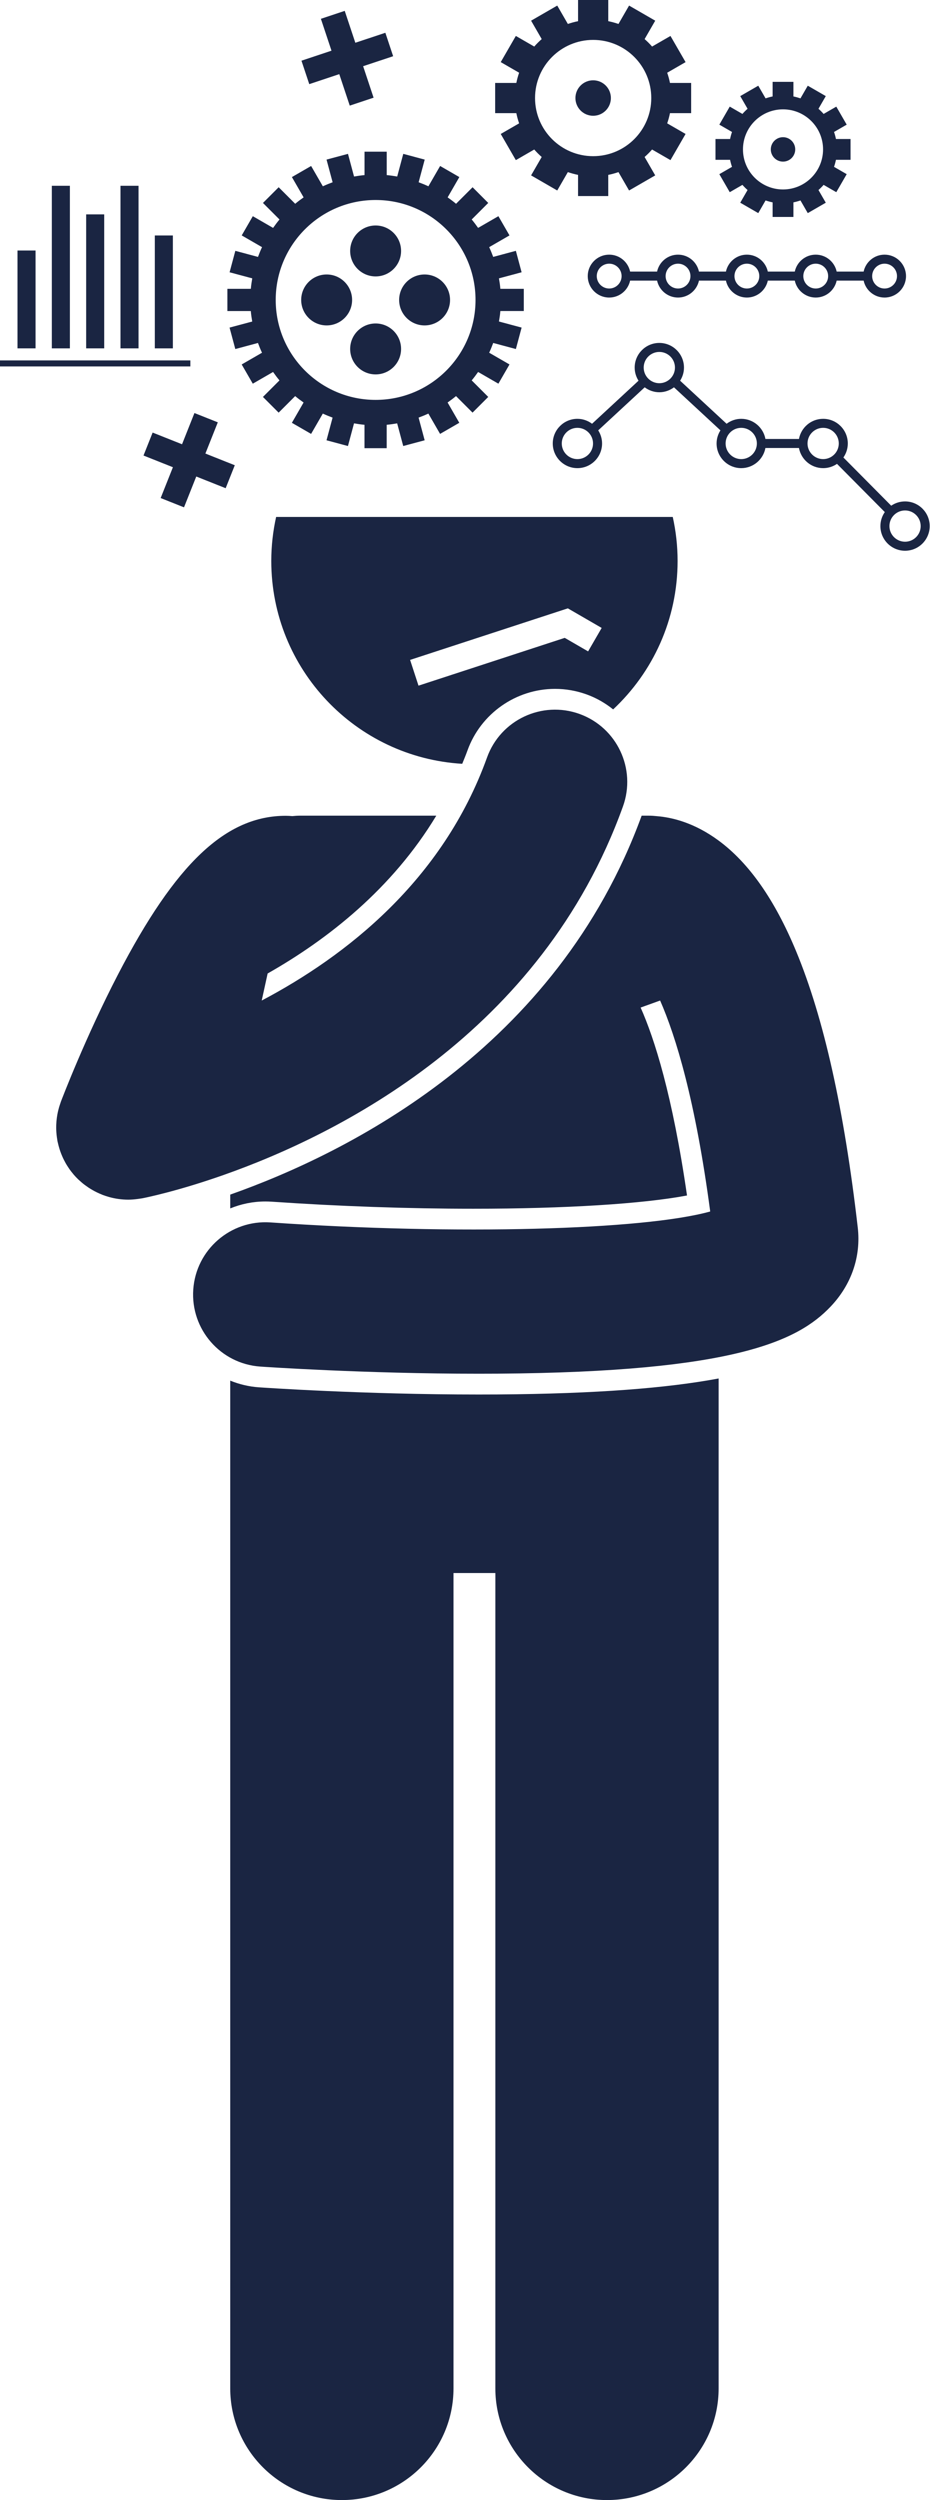
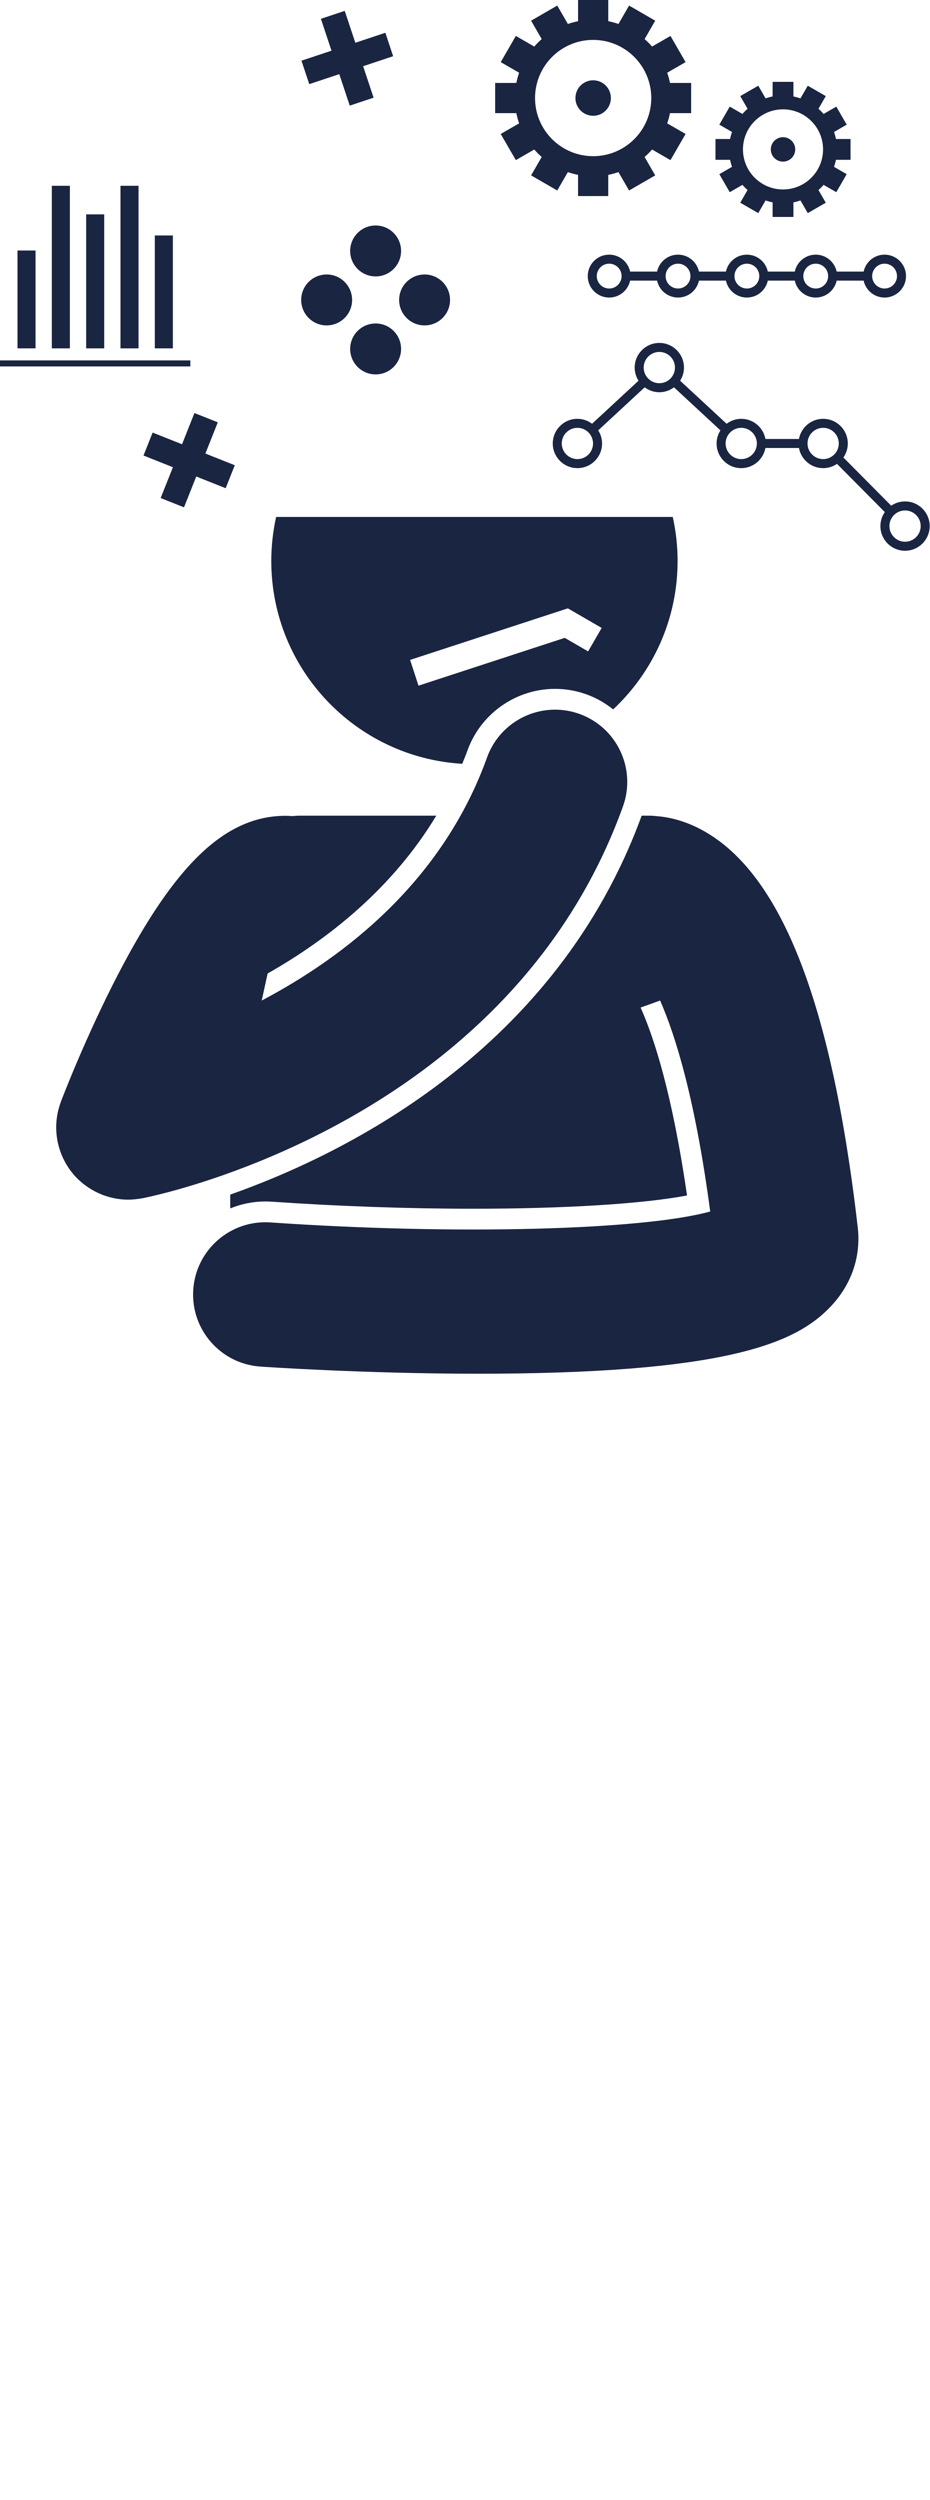
<svg xmlns="http://www.w3.org/2000/svg" fill="#1a2542" height="276.8" preserveAspectRatio="xMidYMid meet" version="1" viewBox="0.0 0.0 103.0 276.8" width="103" zoomAndPan="magnify">
  <g id="change1_1">
    <path d="M61.472,76.267c1.188,0,2.36,0.205,3.485,0.61c1.101,0.396,2.085,0.969,2.95,1.664c4.391-4.106,7.139-9.947,7.139-16.434 c0-1.674-0.188-3.304-0.536-4.874H30.581c-0.347,1.57-0.536,3.199-0.536,4.874c0,11.972,9.352,21.756,21.148,22.456 c0.199-0.491,0.402-0.978,0.584-1.484C53.245,79.004,57.142,76.267,61.472,76.267z M45.42,73.06l17.47-5.708l3.747,2.168 l-1.503,2.597l-2.587-1.498l-16.196,5.292L45.42,73.06z" fill="inherit" />
    <path d="M30.092,133.042c7.396,0.511,15.114,0.78,22.322,0.78c10.207,0,18.78-0.54,23.675-1.467 c-1.609-11.118-3.611-17.377-5.137-20.805l2.158-0.779c1.744,3.976,3.908,11.039,5.547,23.356 c-7.386,2.053-28.059,2.635-48.721,1.209c-4.402-0.298-8.229,3.022-8.532,7.43c-0.305,4.408,3.021,8.228,7.429,8.532 c0.49,0.034,11.581,0.791,24.18,0.791c0.697,0,1.402-0.002,2.107-0.007c26.344-0.184,33.28-3.667,36.852-7.404 c2.323-2.433,3.399-5.549,3.027-8.776c-1.501-13.042-3.757-23.185-6.819-30.571c-2.378-5.737-5.243-9.812-8.619-12.289 c-2.594-1.903-5.003-2.538-6.82-2.684c-0.289-0.033-0.581-0.053-0.879-0.053h-0.798C61.653,116.108,38.55,127.65,25.5,132.257 v1.531c1.204-0.495,2.517-0.769,3.888-0.769C29.621,133.019,29.856,133.027,30.092,133.042z" fill="inherit" />
-     <path d="M53.013,154.39c-12.771,0-23.873-0.764-24.34-0.797c-1.108-0.076-2.173-0.333-3.174-0.74v13.573v98 c0,6.83,5.537,12.363,12.363,12.363c6.828,0,12.365-5.533,12.365-12.363v-90.271h4.635v90.271c0,6.83,5.537,12.363,12.363,12.363 c6.828,0,12.365-5.533,12.365-12.363v-98v-13.812c-5.686,1.063-13.477,1.692-24.455,1.769 C54.426,154.388,53.715,154.39,53.013,154.39z" fill="inherit" />
    <path d="M68.996,89.279c1.496-4.157-0.66-8.74-4.817-10.237c-4.153-1.494-8.739,0.659-10.237,4.817 c-4.916,13.657-15.661,22.01-24.956,26.914l0.656-2.996c6.656-3.773,13.799-9.384,18.679-17.472H33.228 c-0.288,0-0.572,0.019-0.851,0.049c-0.238-0.021-0.477-0.036-0.721-0.036c-6.639,0-12.197,5.253-18.585,17.565 c-3.609,6.957-6.222,13.807-6.331,14.095c-0.024,0.062-0.039,0.126-0.061,0.188c-0.052,0.148-0.101,0.297-0.145,0.449 c-0.031,0.109-0.059,0.218-0.086,0.327c-0.034,0.142-0.066,0.285-0.092,0.43c-0.023,0.123-0.042,0.246-0.059,0.369 c-0.018,0.13-0.033,0.26-0.044,0.391c-0.012,0.14-0.02,0.279-0.025,0.418c-0.004,0.116-0.006,0.232-0.004,0.348 c0.002,0.155,0.008,0.31,0.019,0.464c0.007,0.104,0.016,0.208,0.027,0.312c0.018,0.165,0.042,0.329,0.07,0.492 c0.01,0.06,0.014,0.119,0.025,0.178c0.009,0.046,0.023,0.09,0.033,0.135c0.026,0.123,0.056,0.244,0.088,0.365 c0.034,0.13,0.07,0.258,0.11,0.384c0.031,0.099,0.064,0.198,0.1,0.295c0.053,0.147,0.11,0.291,0.171,0.434 c0.033,0.078,0.067,0.156,0.102,0.233c0.073,0.157,0.152,0.31,0.234,0.461c0.035,0.063,0.068,0.127,0.104,0.19 c0.092,0.159,0.192,0.312,0.294,0.463c0.036,0.054,0.07,0.109,0.108,0.162c0.115,0.161,0.237,0.315,0.363,0.466 c0.033,0.04,0.063,0.082,0.097,0.121c0.157,0.181,0.322,0.355,0.494,0.521c0.071,0.068,0.147,0.13,0.221,0.196 c0.107,0.096,0.214,0.192,0.326,0.282c0.088,0.071,0.18,0.136,0.272,0.203c0.109,0.08,0.218,0.159,0.331,0.234 c0.09,0.059,0.181,0.115,0.273,0.171c0.131,0.079,0.265,0.154,0.4,0.226c0.08,0.042,0.159,0.084,0.24,0.123 c0.177,0.086,0.357,0.164,0.539,0.237c0.038,0.015,0.073,0.034,0.111,0.049c0.013,0.005,0.026,0.008,0.039,0.013 c0.194,0.073,0.392,0.137,0.592,0.194c0.029,0.008,0.058,0.019,0.088,0.027c0.679,0.187,1.388,0.289,2.113,0.289 c0.002,0,0.004,0,0.006,0l0.001,0c0.001,0,0.003,0,0.004,0c0.346,0,0.697-0.032,1.048-0.079c0.09-0.012,0.179-0.024,0.268-0.039 c0.07-0.012,0.139-0.017,0.209-0.03c0.47-0.091,3.965-0.804,9.01-2.581C37.441,125.622,59.95,114.407,68.996,89.279z" fill="inherit" />
    <path d="M54.84,9.182v3.345h2.346c0.076,0.388,0.182,0.763,0.307,1.13l-2.036,1.175l1.673,2.897l2.038-1.176 c0.257,0.294,0.533,0.57,0.827,0.827l-1.176,2.038l2.897,1.673l1.175-2.036c0.367,0.126,0.743,0.231,1.13,0.307v2.346h3.345v-2.346 c0.388-0.076,0.763-0.182,1.13-0.307l1.175,2.036l2.897-1.673l-1.176-2.038c0.294-0.257,0.57-0.533,0.827-0.827l2.038,1.176 l1.673-2.897l-2.036-1.175c0.126-0.367,0.231-0.743,0.307-1.13h2.346V9.182h-2.346c-0.076-0.388-0.182-0.763-0.307-1.13 l2.036-1.175l-1.673-2.897L72.22,5.155c-0.257-0.294-0.533-0.57-0.827-0.827l1.176-2.038l-2.897-1.673l-1.175,2.036 c-0.367-0.126-0.743-0.231-1.13-0.307V0h-3.345v2.346c-0.388,0.076-0.763,0.182-1.13,0.307l-1.175-2.036l-2.897,1.673l1.176,2.038 c-0.294,0.257-0.57,0.533-0.827,0.827L57.13,3.979l-1.673,2.897l2.036,1.175c-0.126,0.367-0.231,0.743-0.307,1.13H54.84z M65.694,4.418c3.555,0,6.436,2.882,6.436,6.436s-2.882,6.436-6.436,6.436s-6.436-2.882-6.436-6.436S62.139,4.418,65.694,4.418z" fill="inherit" />
    <circle cx="65.694" cy="10.854" fill="inherit" r="1.964" />
    <path d="M82.225,12.614l-1.404-0.811L79.668,13.8l1.403,0.81c-0.087,0.253-0.159,0.512-0.212,0.779h-1.617v2.305h1.617 c0.052,0.267,0.125,0.526,0.212,0.779l-1.403,0.81l1.153,1.996l1.404-0.811c0.177,0.203,0.367,0.393,0.57,0.57l-0.811,1.404 l1.996,1.153l0.81-1.403c0.253,0.086,0.512,0.159,0.779,0.212v1.617h2.305v-1.617c0.267-0.052,0.526-0.125,0.779-0.212l0.81,1.403 l1.996-1.153l-0.811-1.404c0.203-0.177,0.393-0.367,0.57-0.57l1.404,0.811l1.153-1.996l-1.403-0.81 c0.086-0.253,0.159-0.512,0.212-0.779h1.617v-2.305h-1.617c-0.052-0.267-0.125-0.526-0.212-0.779l1.403-0.81l-1.153-1.996 l-1.404,0.811c-0.177-0.203-0.367-0.393-0.57-0.57l0.811-1.404l-1.996-1.153l-0.81,1.403c-0.253-0.086-0.512-0.159-0.779-0.212 V9.062h-2.305v1.617c-0.267,0.052-0.526,0.125-0.779,0.212l-0.81-1.403l-1.996,1.153l0.811,1.404 C82.592,12.221,82.402,12.412,82.225,12.614z M86.721,12.106c2.449,0,4.435,1.986,4.435,4.435c0,2.449-1.986,4.435-4.435,4.435 c-2.449,0-4.435-1.986-4.435-4.435C82.287,14.092,84.272,12.106,86.721,12.106z" fill="inherit" />
    <circle cx="86.721" cy="16.541" fill="inherit" r="1.353" />
-     <path d="M25.184,31.979v2.459h2.593c0.034,0.392,0.091,0.777,0.157,1.159l-2.51,0.672l0.636,2.375l2.51-0.673 c0.135,0.368,0.282,0.728,0.447,1.081l-2.25,1.299l1.229,2.129l2.247-1.297c0.225,0.32,0.458,0.633,0.709,0.932l-1.831,1.831 l1.739,1.739l1.831-1.831c0.299,0.251,0.612,0.484,0.932,0.709l-1.297,2.247l2.129,1.229l1.299-2.25 c0.353,0.164,0.713,0.312,1.081,0.447l-0.673,2.51l2.375,0.636l0.672-2.51c0.382,0.066,0.767,0.123,1.159,0.157v2.593h2.459v-2.593 c0.392-0.034,0.777-0.091,1.159-0.158l0.672,2.51l2.375-0.636l-0.673-2.51c0.368-0.135,0.728-0.282,1.081-0.447l1.299,2.25 l2.129-1.229l-1.297-2.247c0.32-0.225,0.633-0.459,0.932-0.709l1.831,1.831l1.739-1.739l-1.831-1.831 c0.251-0.299,0.484-0.612,0.709-0.932l2.247,1.297l1.229-2.129l-2.25-1.299c0.164-0.353,0.312-0.713,0.447-1.081l2.51,0.673 l0.636-2.375l-2.51-0.672c0.066-0.382,0.123-0.767,0.157-1.16h2.593v-2.459h-2.593c-0.034-0.392-0.091-0.777-0.158-1.16l2.51-0.672 l-0.636-2.375l-2.51,0.673c-0.135-0.368-0.282-0.728-0.446-1.081l2.25-1.299l-1.229-2.129l-2.247,1.297 c-0.225-0.32-0.459-0.633-0.709-0.932l1.831-1.831L52.34,20.73l-1.831,1.831c-0.299-0.251-0.612-0.484-0.932-0.709l1.297-2.247 l-2.129-1.229l-1.299,2.25c-0.353-0.164-0.713-0.312-1.081-0.446l0.673-2.51l-2.375-0.636l-0.672,2.51 c-0.382-0.066-0.767-0.123-1.16-0.158v-2.593h-2.459v2.593c-0.392,0.034-0.777,0.091-1.16,0.157l-0.672-2.51l-2.375,0.636 l0.673,2.51c-0.368,0.135-0.728,0.282-1.081,0.447l-1.299-2.25l-2.129,1.229l1.297,2.247c-0.32,0.225-0.633,0.458-0.932,0.709 l-1.831-1.831l-1.739,1.739l1.831,1.831c-0.251,0.299-0.484,0.612-0.709,0.932l-2.247-1.297l-1.229,2.129l2.25,1.299 c-0.164,0.353-0.312,0.713-0.447,1.081l-2.51-0.673l-0.636,2.375l2.51,0.672c-0.066,0.382-0.123,0.767-0.158,1.159H25.184z M41.601,22.143c6.111,0,11.065,4.954,11.065,11.065s-4.954,11.065-11.065,11.065s-11.065-4.954-11.065-11.065 S35.49,22.143,41.601,22.143z" fill="inherit" />
    <circle cx="41.601" cy="27.784" fill="inherit" r="2.82" />
    <circle cx="41.601" cy="38.632" fill="inherit" r="2.82" />
    <circle cx="36.177" cy="33.208" fill="inherit" r="2.82" />
    <circle cx="47.025" cy="33.208" fill="inherit" r="2.82" />
    <path d="M100.238,55.514c-0.569,0-1.097,0.175-1.534,0.474l-5.295-5.338c0.306-0.441,0.488-0.975,0.488-1.551 c0-1.506-1.225-2.731-2.731-2.731c-1.335,0-2.444,0.964-2.68,2.231h-3.712c-0.236-1.267-1.346-2.231-2.68-2.231 c-0.61,0-1.167,0.208-1.622,0.547l-5.146-4.766c0.267-0.422,0.427-0.917,0.427-1.452c0-1.506-1.225-2.731-2.731-2.731 s-2.731,1.225-2.731,2.731c0,0.535,0.16,1.031,0.427,1.452l-5.146,4.766c-0.455-0.339-1.013-0.547-1.622-0.547 c-1.506,0-2.731,1.225-2.731,2.731s1.225,2.731,2.731,2.731s2.731-1.225,2.731-2.731c0-0.535-0.16-1.031-0.427-1.452l5.146-4.766 c0.455,0.339,1.013,0.547,1.622,0.547s1.167-0.208,1.622-0.547l5.146,4.766c-0.267,0.422-0.427,0.917-0.427,1.452 c0,1.506,1.225,2.731,2.73,2.731c1.335,0,2.444-0.964,2.68-2.231h3.712c0.236,1.267,1.346,2.231,2.68,2.231 c0.569,0,1.096-0.175,1.534-0.474l5.295,5.338c-0.306,0.441-0.488,0.975-0.488,1.551c0,1.506,1.225,2.731,2.731,2.731 c1.505,0,2.73-1.225,2.73-2.731S101.743,55.514,100.238,55.514z M100.238,59.976c-0.955,0-1.731-0.776-1.731-1.731 s0.776-1.731,1.731-1.731c0.954,0,1.73,0.776,1.73,1.731S101.192,59.976,100.238,59.976z M89.435,49.098 c0-0.955,0.776-1.731,1.731-1.731s1.731,0.776,1.731,1.731s-0.776,1.731-1.731,1.731S89.435,50.053,89.435,49.098z M83.825,49.098 c0,0.955-0.776,1.731-1.731,1.731c-0.954,0-1.73-0.776-1.73-1.731s0.776-1.731,1.73-1.731 C83.048,47.367,83.825,48.143,83.825,49.098z M73.022,42.426c-0.955,0-1.731-0.776-1.731-1.731s0.776-1.731,1.731-1.731 s1.731,0.776,1.731,1.731S73.976,42.426,73.022,42.426z M65.68,49.098c0,0.955-0.776,1.731-1.731,1.731s-1.731-0.776-1.731-1.731 s0.776-1.731,1.731-1.731S65.68,48.143,65.68,49.098z" fill="inherit" />
    <path d="M69.788,31.068h2.985c0.231,1.07,1.182,1.875,2.32,1.875s2.089-0.805,2.32-1.875h2.985c0.231,1.07,1.182,1.875,2.32,1.875 s2.089-0.805,2.32-1.875h2.985c0.231,1.07,1.182,1.875,2.32,1.875s2.089-0.805,2.32-1.875h2.985c0.231,1.07,1.182,1.875,2.32,1.875 c1.31,0,2.375-1.065,2.375-2.375s-1.065-2.375-2.375-2.375c-1.138,0-2.089,0.805-2.32,1.875h-2.985 c-0.231-1.07-1.182-1.875-2.32-1.875s-2.089,0.805-2.32,1.875h-2.985c-0.231-1.07-1.182-1.875-2.32-1.875s-2.089,0.805-2.32,1.875 h-2.985c-0.231-1.07-1.182-1.875-2.32-1.875s-2.089,0.805-2.32,1.875h-2.985c-0.231-1.07-1.182-1.875-2.32-1.875 c-1.31,0-2.375,1.065-2.375,2.375s1.065,2.375,2.375,2.375C68.606,32.943,69.558,32.138,69.788,31.068z M67.469,29.193 c0.758,0,1.375,0.617,1.375,1.375s-0.617,1.375-1.375,1.375s-1.375-0.617-1.375-1.375S66.71,29.193,67.469,29.193z M73.719,30.568 c0-0.758,0.617-1.375,1.375-1.375s1.375,0.617,1.375,1.375s-0.617,1.375-1.375,1.375S73.719,31.327,73.719,30.568z M81.344,30.568 c0-0.758,0.617-1.375,1.375-1.375s1.375,0.617,1.375,1.375s-0.617,1.375-1.375,1.375S81.344,31.327,81.344,30.568z M88.969,30.568 c0-0.758,0.617-1.375,1.375-1.375s1.375,0.617,1.375,1.375s-0.617,1.375-1.375,1.375S88.969,31.327,88.969,30.568z M96.594,30.568 c0-0.758,0.617-1.375,1.375-1.375s1.375,0.617,1.375,1.375s-0.617,1.375-1.375,1.375S96.594,31.327,96.594,30.568z" fill="inherit" />
    <path d="M34.251 9.315L37.576 8.209 38.735 11.693 41.377 10.815 40.218 7.33 43.543 6.224 42.68 3.628 39.355 4.734 38.18 1.203 35.539 2.082 36.713 5.612 33.387 6.719z" fill="inherit" />
    <path d="M24.123 46.757L21.535 45.728 20.161 49.186 16.904 47.891 15.893 50.433 19.15 51.728 17.793 55.14 20.38 56.169 21.737 52.757 24.993 54.052 26.004 51.509 22.748 50.214z" fill="inherit" />
    <path d="M1.938 27.735H3.938V38.568H1.938z" fill="inherit" />
    <path d="M5.74 20.569H7.74V38.569H5.74z" fill="inherit" />
    <path d="M9.542 23.735H11.542V38.568H9.542z" fill="inherit" />
    <path d="M13.344 20.569H15.344V38.569H13.344z" fill="inherit" />
    <path d="M17.146 26.069H19.146V38.569H17.146z" fill="inherit" />
    <path d="M0 39.902H21.083V40.569H0z" fill="inherit" />
  </g>
</svg>